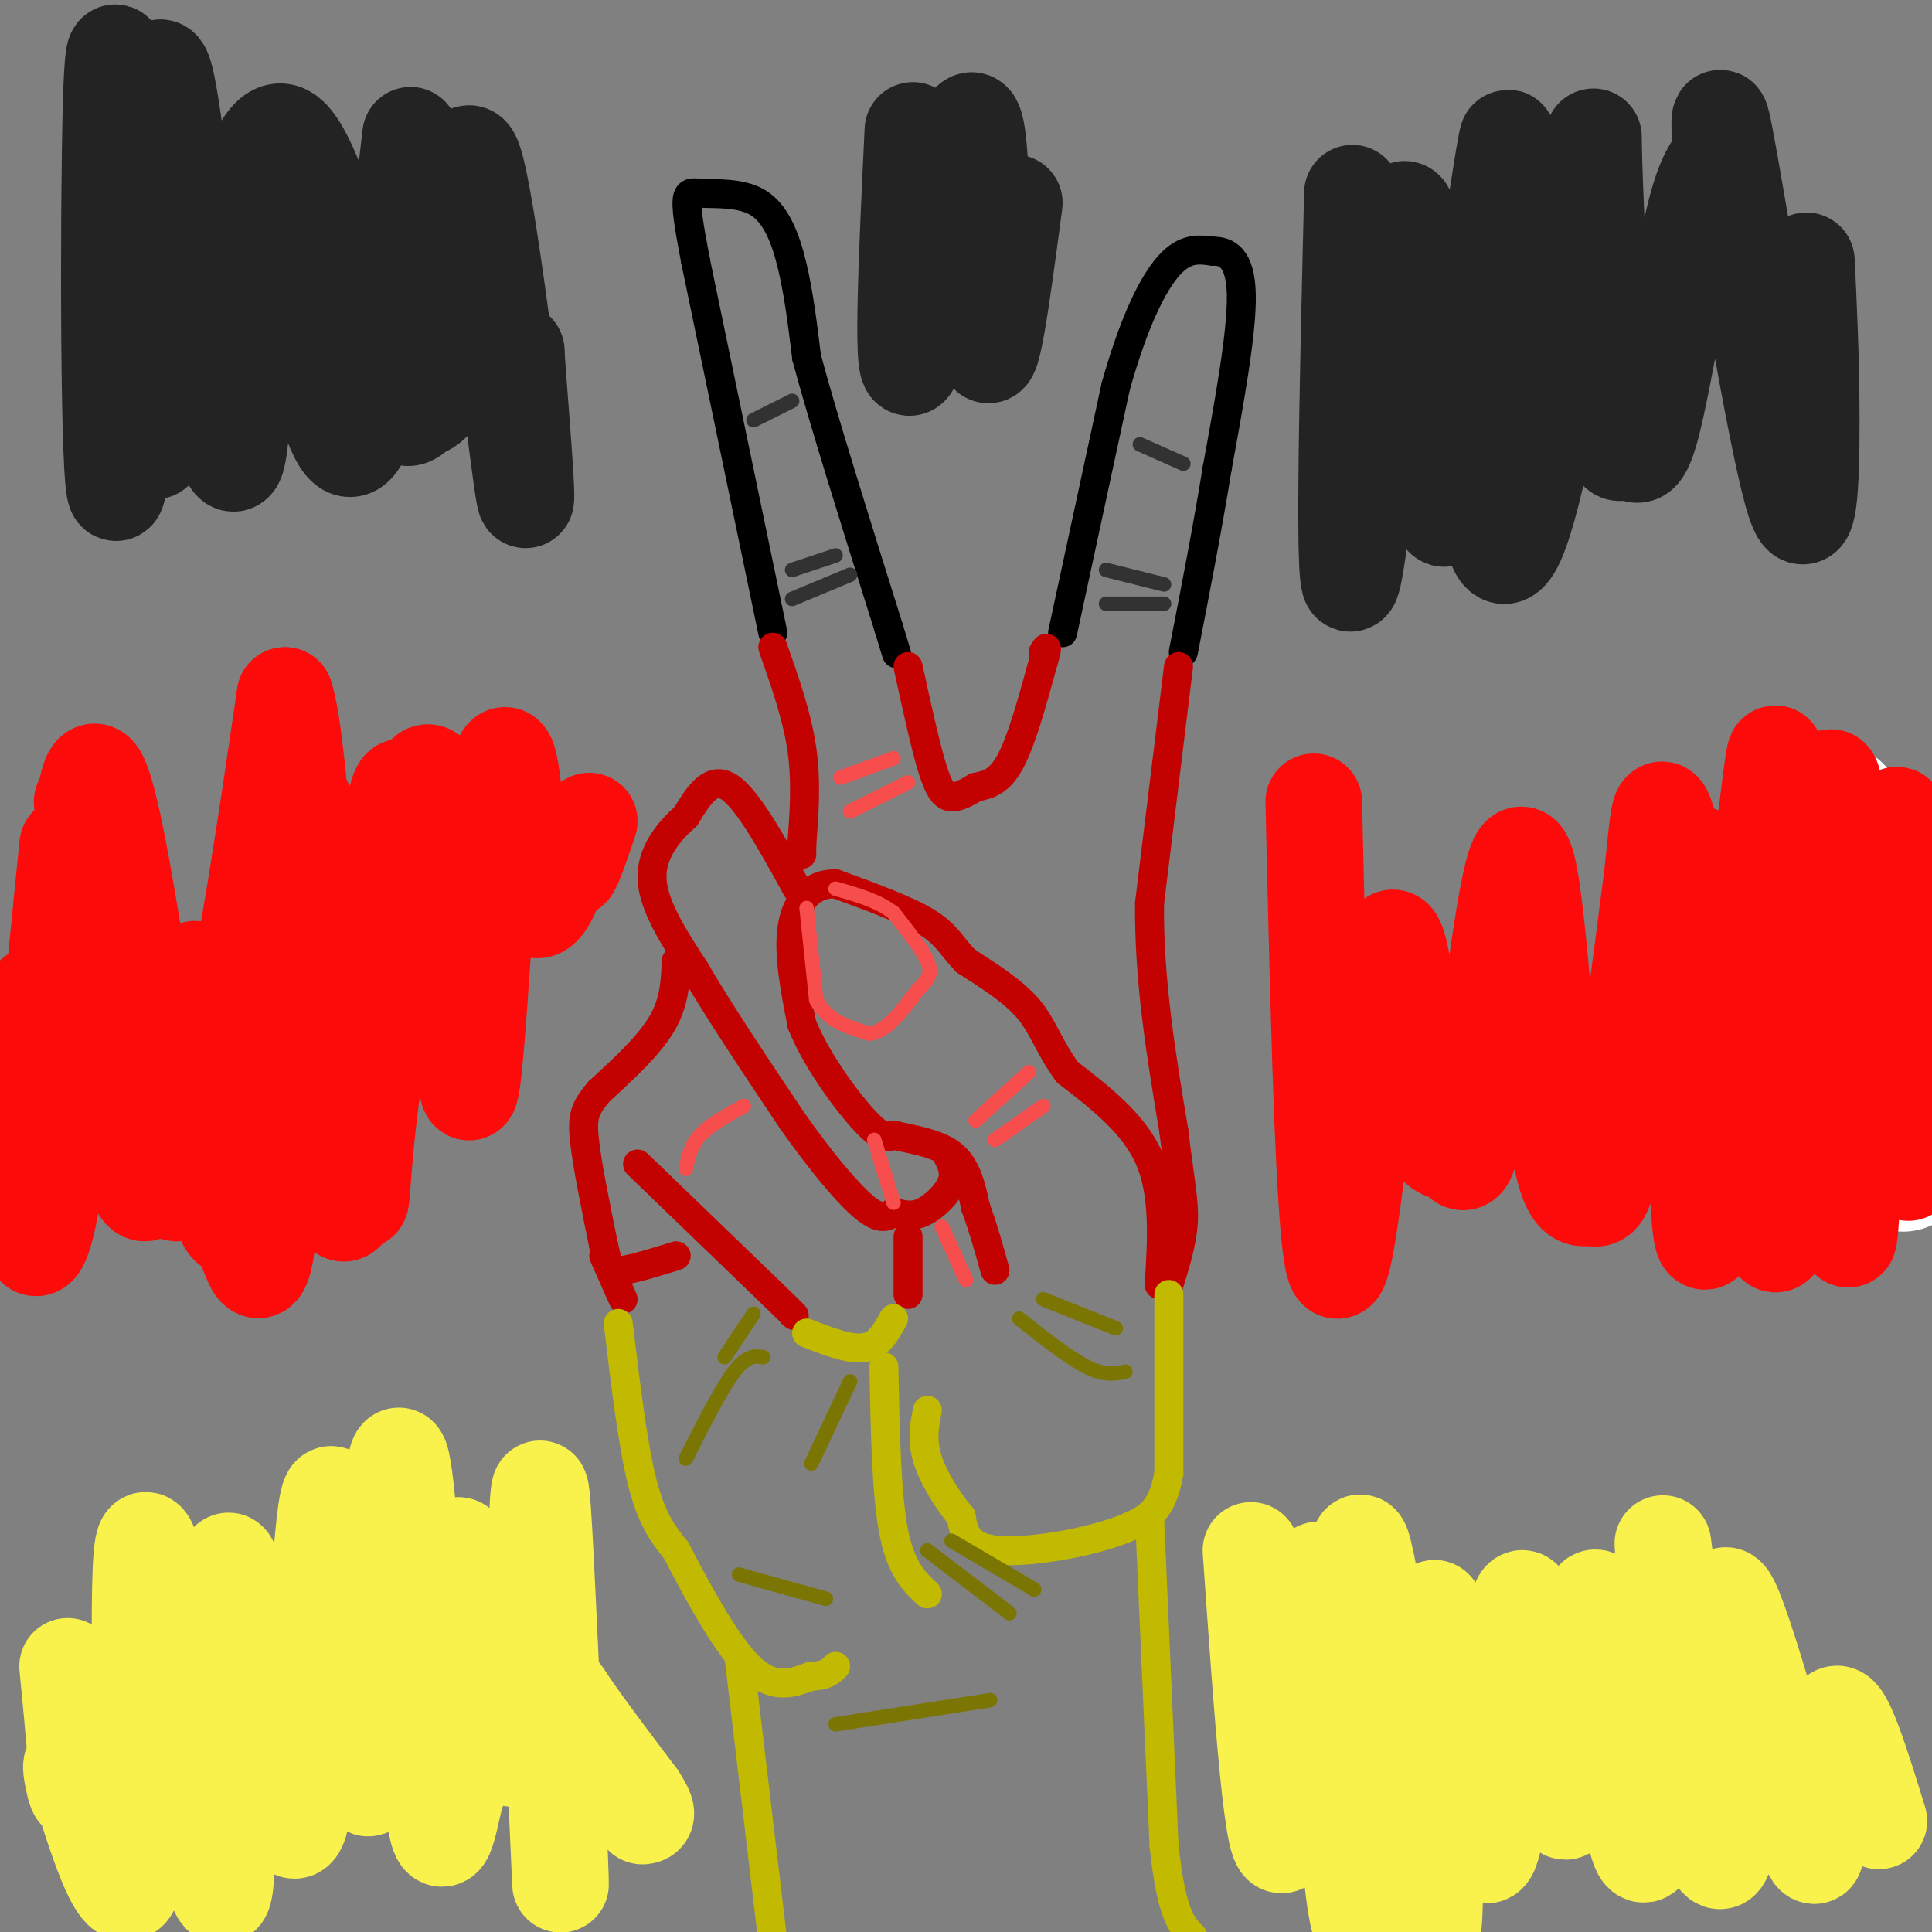
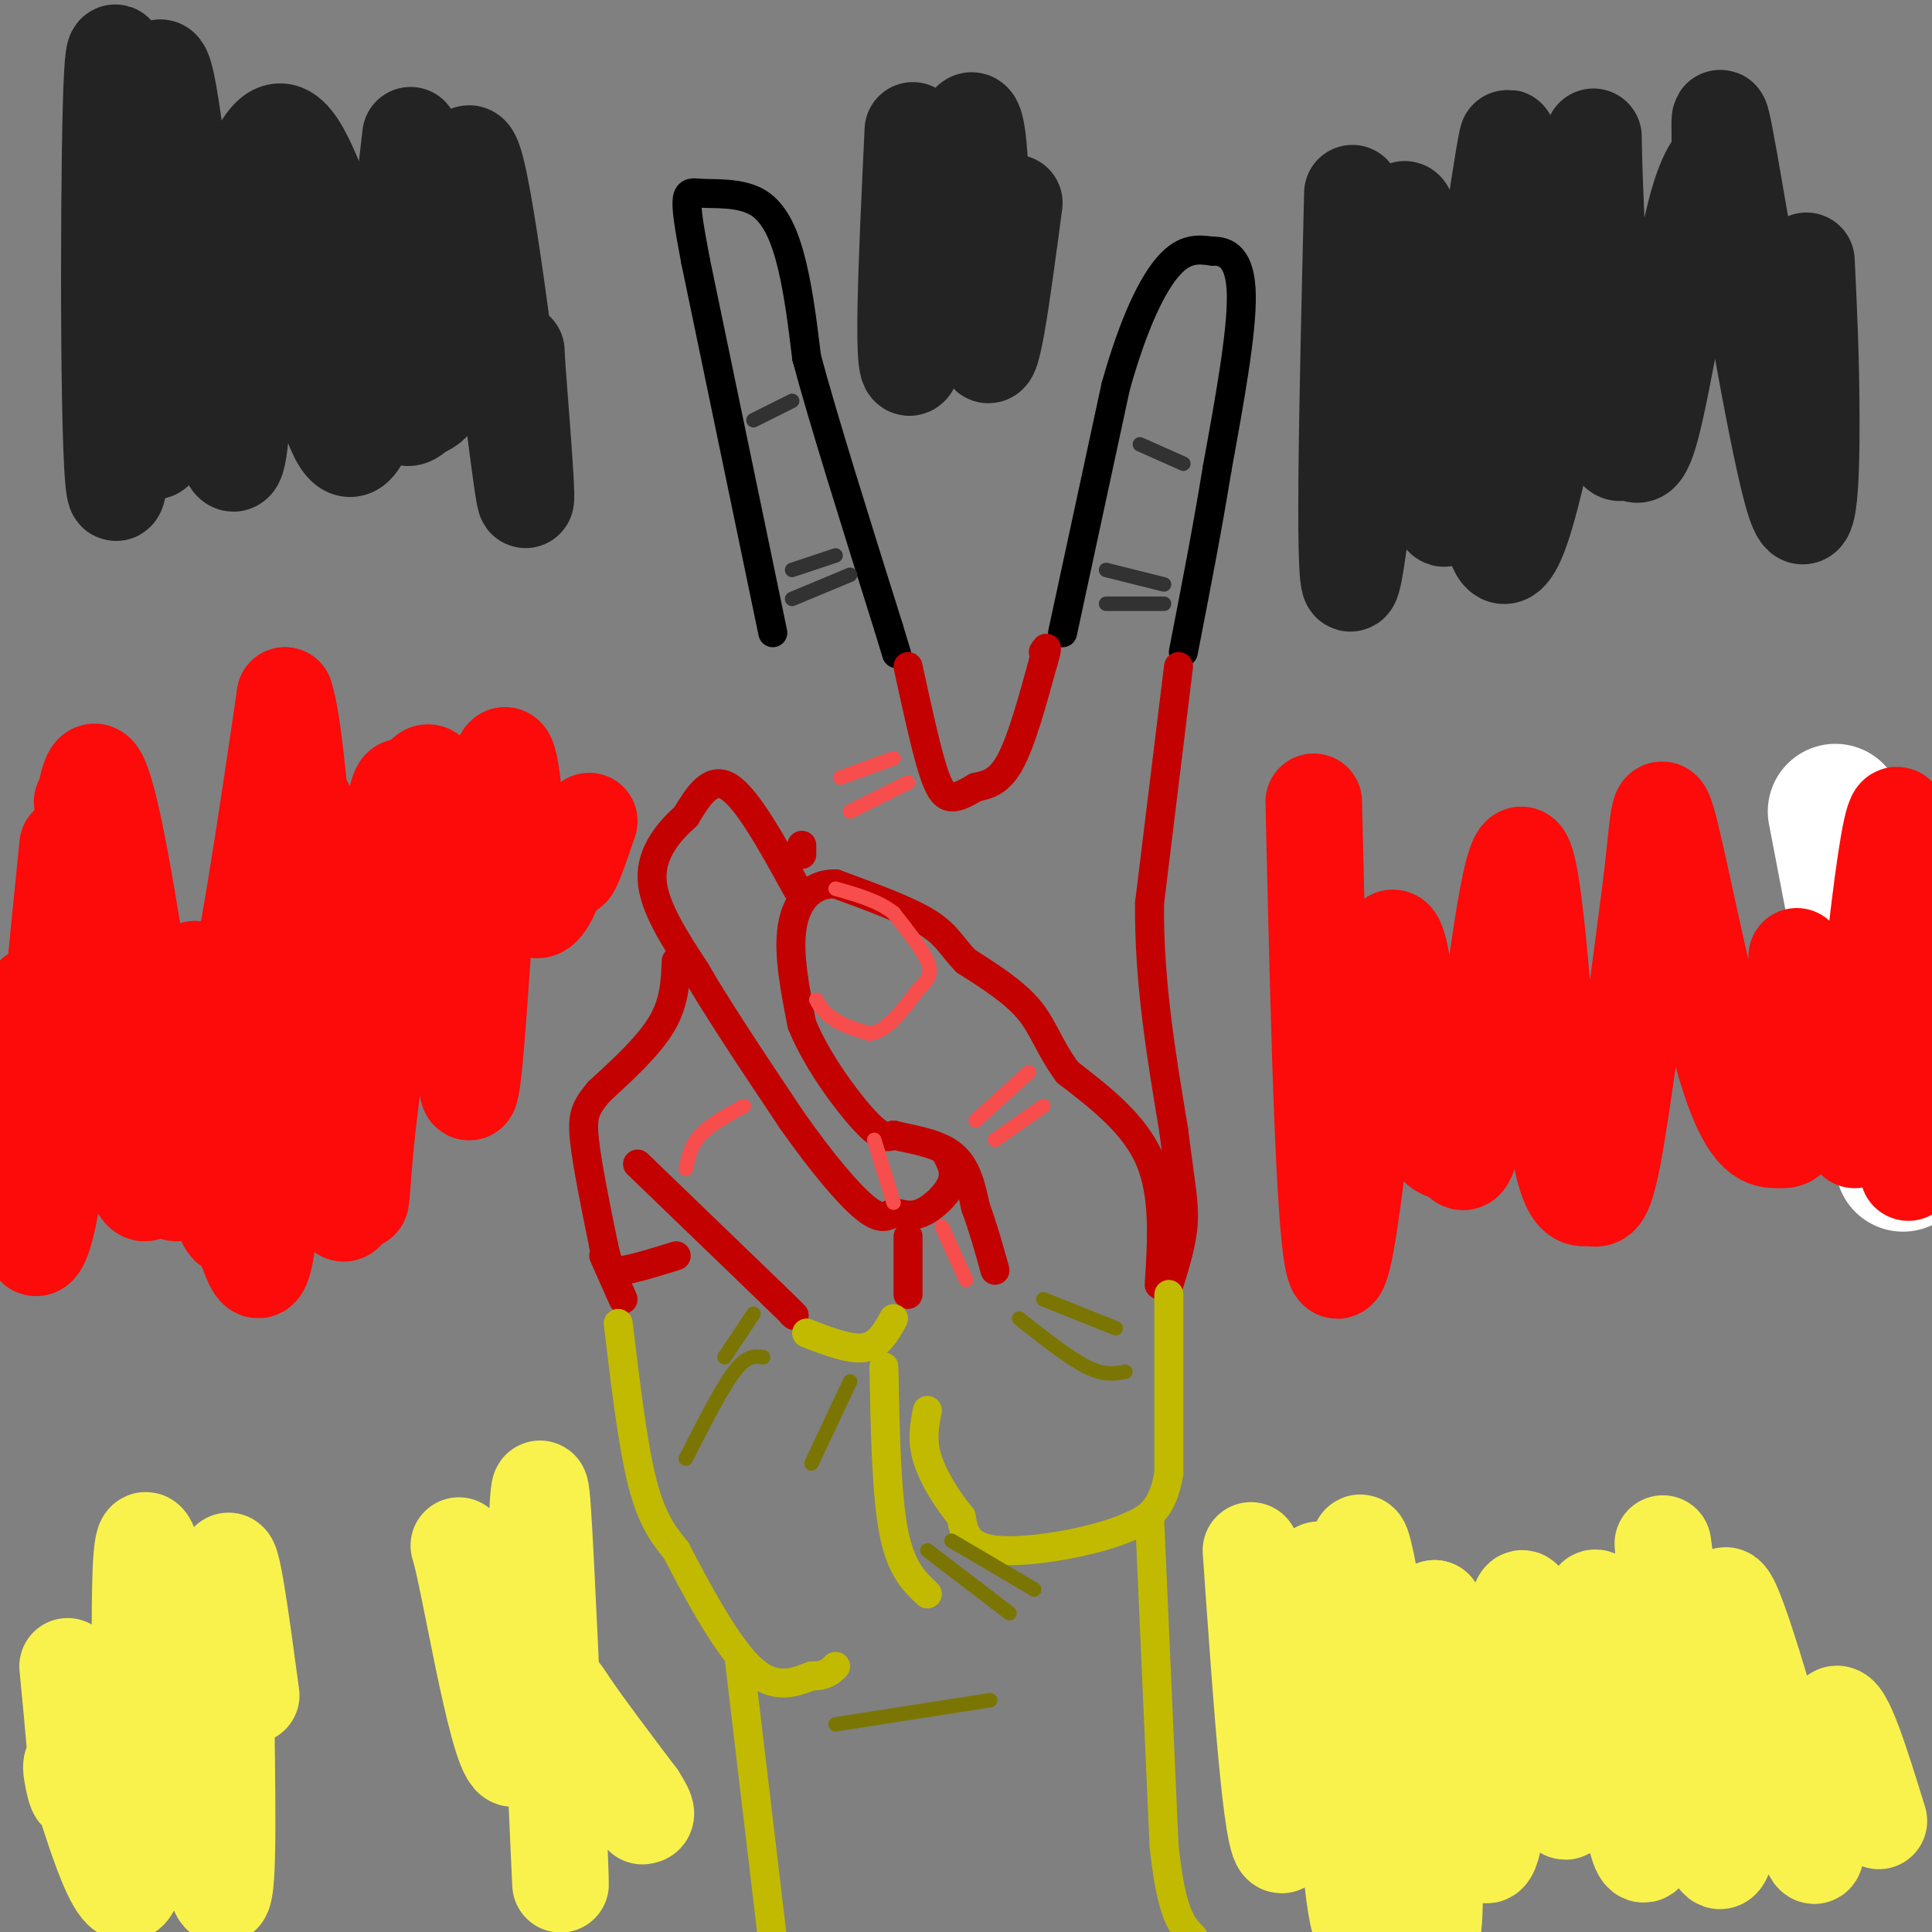
<svg xmlns="http://www.w3.org/2000/svg" viewBox="0 0 400 400" version="1.1">
  <rect x="0" y="0" width="400" height="400" fill="#808080" stroke="none" />
  <g fill="none" stroke="#000000" stroke-width="6" stroke-linecap="round" stroke-linejoin="round">
    <path d="M220,131c0.000,0.000 11.000,-51.000 11,-51" />
    <path d="M231,80c3.756,-13.356 7.644,-21.244 11,-25c3.356,-3.756 6.178,-3.378 9,-3" />
    <path d="M251,52c2.956,-0.067 5.844,1.267 6,9c0.156,7.733 -2.422,21.867 -5,36" />
    <path d="M252,97c-2.000,12.333 -4.500,25.167 -7,38" />
    <path d="M160,131c0.000,0.000 -16.000,-77.000 -16,-77" />
    <path d="M144,54c-2.874,-15.057 -2.059,-14.201 1,-14c3.059,0.201 8.362,-0.254 12,2c3.638,2.254 5.611,7.215 7,13c1.389,5.785 2.195,12.392 3,19" />
    <path d="M167,74c3.333,12.500 10.167,34.250 17,56" />
    <path d="M184,130c2.833,9.333 1.417,4.667 0,0" />
  </g>
  <g fill="none" stroke="#C30101" stroke-width="6" stroke-linecap="round" stroke-linejoin="round">
    <path d="M387,194c0.000,0.000 0.100,0.100 0.1,0.1" />
    <path d="M244,138c0.000,0.000 -6.000,49.000 -6,49" />
    <path d="M238,187c-0.167,16.000 2.417,31.500 5,47" />
    <path d="M243,234c1.356,10.956 2.244,14.844 2,19c-0.244,4.156 -1.622,8.578 -3,13" />
    <path d="M240,266c0.583,-9.333 1.167,-18.667 -2,-26c-3.167,-7.333 -10.083,-12.667 -17,-18" />
    <path d="M221,222c-3.844,-5.244 -4.956,-9.356 -8,-13c-3.044,-3.644 -8.022,-6.822 -13,-10" />
    <path d="M200,199c-2.956,-2.978 -3.844,-5.422 -8,-8c-4.156,-2.578 -11.578,-5.289 -19,-8" />
    <path d="M173,183c-5.044,-0.133 -8.156,3.533 -9,9c-0.844,5.467 0.578,12.733 2,20" />
    <path d="M166,212c2.933,7.422 9.267,15.978 13,20c3.733,4.022 4.867,3.511 6,3" />
    <path d="M185,235c3.378,0.867 8.822,1.533 12,4c3.178,2.467 4.089,6.733 5,11" />
    <path d="M202,250c1.500,4.000 2.750,8.500 4,13" />
    <path d="M188,138c1.778,8.156 3.556,16.311 5,21c1.444,4.689 2.556,5.911 4,6c1.444,0.089 3.222,-0.956 5,-2" />
    <path d="M202,163c2.022,-0.489 4.578,-0.711 7,-5c2.422,-4.289 4.711,-12.644 7,-21" />
    <path d="M216,137c1.167,-3.833 0.583,-2.917 0,-2" />
-     <path d="M160,134c2.500,7.083 5.000,14.167 6,21c1.000,6.833 0.500,13.417 0,20" />
    <path d="M166,175c0.000,3.333 0.000,1.667 0,0" />
    <path d="M165,184c-5.083,-9.250 -10.167,-18.500 -14,-21c-3.833,-2.500 -6.417,1.750 -9,6" />
    <path d="M142,169c-3.356,2.978 -7.244,7.422 -7,13c0.244,5.578 4.622,12.289 9,19" />
    <path d="M144,201c4.833,8.333 12.417,19.667 20,31" />
    <path d="M164,232c6.178,8.778 11.622,15.222 15,18c3.378,2.778 4.689,1.889 6,1" />
    <path d="M185,251c1.917,0.440 3.708,1.042 6,0c2.292,-1.042 5.083,-3.726 6,-6c0.917,-2.274 -0.042,-4.137 -1,-6" />
    <path d="M140,199c-0.167,4.250 -0.333,8.500 -3,13c-2.667,4.500 -7.833,9.250 -13,14" />
    <path d="M124,226c-2.867,3.422 -3.533,4.978 -3,10c0.533,5.022 2.267,13.511 4,22" />
    <path d="M125,258c1.022,4.667 1.578,5.333 4,5c2.422,-0.333 6.711,-1.667 11,-3" />
    <path d="M125,260c0.000,0.000 4.000,9.000 4,9" />
    <path d="M132,241c0.000,0.000 28.000,27.000 28,27" />
    <path d="M160,268c5.333,5.167 4.667,4.583 4,4" />
    <path d="M188,268c0.000,0.000 0.000,-12.000 0,-12" />
  </g>
  <g fill="none" stroke="#C1BA01" stroke-width="6" stroke-linecap="round" stroke-linejoin="round">
    <path d="M242,268c0.000,0.000 0.000,37.000 0,37" />
    <path d="M242,305c-1.333,8.000 -4.667,9.500 -8,11" />
    <path d="M234,316c-6.889,3.133 -20.111,5.467 -27,5c-6.889,-0.467 -7.444,-3.733 -8,-7" />
    <path d="M199,314c-2.800,-3.311 -5.800,-8.089 -7,-12c-1.200,-3.911 -0.600,-6.956 0,-10" />
    <path d="M183,283c0.250,13.083 0.500,26.167 2,34c1.500,7.833 4.250,10.417 7,13" />
    <path d="M185,273c-1.500,2.750 -3.000,5.500 -6,6c-3.000,0.500 -7.500,-1.250 -12,-3" />
    <path d="M128,274c1.500,12.583 3.000,25.167 5,33c2.000,7.833 4.500,10.917 7,14" />
    <path d="M140,321c3.844,7.422 9.956,18.978 15,24c5.044,5.022 9.022,3.511 13,2" />
    <path d="M168,347c3.000,0.000 4.000,-1.000 5,-2" />
    <path d="M153,343c0.000,0.000 7.000,59.000 7,59" />
    <path d="M238,314c0.000,0.000 3.000,68.000 3,68" />
    <path d="M241,382c1.500,14.500 3.750,16.750 6,19" />
  </g>
  <g fill="none" stroke="#FFFFFF" stroke-width="28" stroke-linecap="round" stroke-linejoin="round">
    <path d="M380,168c0.000,0.000 14.000,73.000 14,73" />
  </g>
  <g fill="none" stroke="#F84D4D" stroke-width="3" stroke-linecap="round" stroke-linejoin="round">
-     <path d="M167,188c0.000,0.000 2.000,19.000 2,19" />
    <path d="M169,207c2.167,4.333 6.583,5.667 11,7" />
    <path d="M180,214c3.500,-0.333 6.750,-4.667 10,-9" />
    <path d="M190,205c2.311,-2.289 3.089,-3.511 2,-6c-1.089,-2.489 -4.044,-6.244 -7,-10" />
    <path d="M185,189c-3.167,-2.500 -7.583,-3.750 -12,-5" />
    <path d="M185,249c0.000,0.000 -4.000,-13.000 -4,-13" />
    <path d="M142,242c0.500,-2.417 1.000,-4.833 3,-7c2.000,-2.167 5.500,-4.083 9,-6" />
    <path d="M202,232c0.000,0.000 11.000,-10.000 11,-10" />
    <path d="M206,236c0.000,0.000 10.000,-7.000 10,-7" />
    <path d="M176,168c0.000,0.000 12.000,-6.000 12,-6" />
    <path d="M174,161c0.000,0.000 11.000,-4.000 11,-4" />
    <path d="M195,254c0.000,0.000 5.000,11.000 5,11" />
  </g>
  <g fill="none" stroke="#323232" stroke-width="3" stroke-linecap="round" stroke-linejoin="round">
    <path d="M229,118c0.000,0.000 12.000,3.000 12,3" />
    <path d="M229,125c0.000,0.000 12.000,0.000 12,0" />
    <path d="M236,92c0.000,0.000 9.000,4.000 9,4" />
    <path d="M164,118c0.000,0.000 9.000,-3.000 9,-3" />
    <path d="M164,124c0.000,0.000 12.000,-5.000 12,-5" />
    <path d="M156,87c0.000,0.000 8.000,-4.000 8,-4" />
  </g>
  <g fill="none" stroke="#7B7603" stroke-width="3" stroke-linecap="round" stroke-linejoin="round">
    <path d="M233,284c-2.167,0.417 -4.333,0.833 -8,-1c-3.667,-1.833 -8.833,-5.917 -14,-10" />
    <path d="M216,269c0.000,0.000 15.000,6.000 15,6" />
    <path d="M176,286c0.000,0.000 -8.000,17.000 -8,17" />
    <path d="M142,302c3.667,-7.250 7.333,-14.500 10,-18c2.667,-3.500 4.333,-3.250 6,-3" />
    <path d="M156,272c0.000,0.000 -6.000,9.000 -6,9" />
-     <path d="M153,326c0.000,0.000 18.000,5.000 18,5" />
    <path d="M173,357c0.000,0.000 32.000,-5.000 32,-5" />
    <path d="M209,334c0.000,0.000 -17.000,-13.000 -17,-13" />
    <path d="M214,329c0.000,0.000 0.100,0.100 0.1,0.1" />
    <path d="M214,329c0.000,0.000 -17.000,-10.000 -17,-10" />
  </g>
  <g fill="none" stroke="#FD0A0A" stroke-width="20" stroke-linecap="round" stroke-linejoin="round">
    <path d="M272,166c1.143,49.301 2.285,98.601 5,97c2.715,-1.601 7.001,-54.105 10,-66c2.999,-11.895 4.711,16.819 7,30c2.289,13.181 5.154,10.828 7,12c1.846,1.172 2.671,5.868 5,-10c2.329,-15.868 6.160,-52.299 9,-52c2.840,0.299 4.689,37.328 7,55c2.311,17.672 5.084,15.989 7,16c1.916,0.011 2.976,1.718 5,-9c2.024,-10.718 5.012,-33.859 8,-57" />
    <path d="M342,182c1.561,-13.681 1.462,-19.384 4,-9c2.538,10.384 7.711,36.856 12,50c4.289,13.144 7.693,12.962 10,13c2.307,0.038 3.516,0.297 4,-6c0.484,-6.297 0.242,-19.148 0,-32" />
    <path d="M17,166c4.484,40.697 8.969,81.395 13,81c4.031,-0.395 7.610,-41.881 10,-46c2.390,-4.119 3.591,29.130 5,43c1.409,13.870 3.024,8.360 5,12c1.976,3.640 4.311,16.428 6,-6c1.689,-22.428 2.731,-80.074 6,-84c3.269,-3.926 8.765,45.866 11,68c2.235,22.134 1.210,16.610 3,0c1.790,-16.610 6.395,-44.305 11,-72" />
    <path d="M87,162c3.143,-7.881 5.500,8.417 7,26c1.500,17.583 2.143,36.452 3,38c0.857,1.548 1.929,-14.226 3,-30" />
  </g>
  <g fill="none" stroke="#232323" stroke-width="20" stroke-linecap="round" stroke-linejoin="round">
    <path d="M280,40c-1.044,43.569 -2.089,87.138 0,80c2.089,-7.138 7.310,-64.984 10,-75c2.690,-10.016 2.849,27.799 4,43c1.151,15.201 3.294,7.790 4,11c0.706,3.210 -0.026,17.043 3,0c3.026,-17.043 9.811,-64.960 11,-70c1.189,-5.040 -3.218,32.797 -4,57c-0.782,24.203 2.062,34.772 6,26c3.938,-8.772 8.969,-36.886 14,-65" />
    <path d="M328,47c2.489,-16.279 1.711,-24.477 2,-14c0.289,10.477 1.645,39.630 3,52c1.355,12.370 2.709,7.958 4,8c1.291,0.042 2.520,4.539 5,-5c2.480,-9.539 6.210,-33.113 9,-44c2.790,-10.887 4.640,-9.089 5,-13c0.360,-3.911 -0.769,-13.533 2,2c2.769,15.533 9.438,56.220 13,69c3.562,12.780 4.018,-2.349 4,-15c-0.018,-12.651 -0.509,-22.826 -1,-33" />
    <path d="M189,27c-1.304,27.482 -2.607,54.964 0,48c2.607,-6.964 9.125,-48.375 12,-50c2.875,-1.625 2.107,36.536 3,46c0.893,9.464 3.446,-9.768 6,-29" />
    <path d="M85,28c-4.066,35.529 -8.131,71.057 -14,64c-5.869,-7.057 -13.541,-56.701 -17,-56c-3.459,0.701 -2.705,51.746 -5,59c-2.295,7.254 -7.640,-29.283 -11,-54c-3.360,-24.717 -4.736,-37.615 -7,-16c-2.264,21.615 -5.417,77.742 -7,77c-1.583,-0.742 -1.595,-58.355 -1,-80c0.595,-21.645 1.798,-7.323 3,7" />
    <path d="M26,29c1.142,14.158 2.498,46.053 4,58c1.502,11.947 3.150,3.946 4,2c0.850,-1.946 0.903,2.164 4,-8c3.097,-10.164 9.239,-34.601 14,-46c4.761,-11.399 8.142,-9.760 13,2c4.858,11.760 11.192,33.643 15,43c3.808,9.357 5.089,6.190 7,5c1.911,-1.190 4.450,-0.401 6,-15c1.550,-14.599 2.110,-44.584 5,-37c2.890,7.584 8.112,52.738 10,66c1.888,13.262 0.444,-5.369 -1,-24" />
    <path d="M107,75c-0.167,-4.000 -0.083,-2.000 0,0" />
  </g>
  <g fill="none" stroke="#F9F24D" stroke-width="20" stroke-linecap="round" stroke-linejoin="round">
    <path d="M259,321c2.345,33.606 4.690,67.212 7,60c2.310,-7.212 4.584,-55.242 7,-56c2.416,-0.758 4.973,45.757 7,64c2.027,18.243 3.524,8.214 3,-15c-0.524,-23.214 -3.068,-59.614 -1,-54c2.068,5.614 8.749,53.242 12,71c3.251,17.758 3.072,5.645 3,-9c-0.072,-14.645 -0.036,-31.823 0,-49" />
    <path d="M297,333c2.195,8.148 7.682,53.018 11,51c3.318,-2.018 4.468,-50.924 7,-53c2.532,-2.076 6.446,42.679 9,44c2.554,1.321 3.746,-40.790 6,-44c2.254,-3.210 5.568,32.482 8,46c2.432,13.518 3.980,4.862 5,-6c1.020,-10.862 1.510,-23.931 2,-37" />
    <path d="M345,334c-0.155,-11.239 -1.543,-20.837 0,-9c1.543,11.837 6.015,45.108 9,56c2.985,10.892 4.481,-0.596 4,-17c-0.481,-16.404 -2.941,-37.722 0,-33c2.941,4.722 11.283,35.486 15,47c3.717,11.514 2.811,3.777 3,2c0.189,-1.777 1.474,2.406 2,-3c0.526,-5.406 0.293,-20.402 2,-22c1.707,-1.598 5.353,10.201 9,22" />
    <path d="M14,345c1.219,12.634 2.438,25.268 2,26c-0.438,0.732 -2.533,-10.439 0,-3c2.533,7.439 9.694,33.489 12,20c2.306,-13.489 -0.244,-66.518 2,-69c2.244,-2.482 9.282,45.582 13,64c3.718,18.418 4.116,7.189 4,-11c-0.116,-18.189 -0.748,-43.340 0,-48c0.748,-4.660 2.874,11.170 5,27" />
-     <path d="M52,351c2.111,9.517 4.889,19.809 7,25c2.111,5.191 3.553,5.281 5,-14c1.447,-19.281 2.897,-57.932 5,-52c2.103,5.932 4.860,56.447 7,60c2.140,3.553 3.664,-39.856 5,-58c1.336,-18.144 2.485,-11.022 4,7c1.515,18.022 3.396,46.944 5,57c1.604,10.056 2.932,1.246 4,-3c1.068,-4.246 1.877,-3.927 2,-12c0.123,-8.073 -0.438,-24.536 -1,-41" />
    <path d="M95,320c2.052,6.120 7.680,41.921 11,44c3.320,2.079 4.330,-29.564 5,-45c0.670,-15.436 1.000,-14.664 2,5c1.000,19.664 2.670,58.219 3,65c0.330,6.781 -0.680,-18.213 -1,-30c-0.320,-11.787 0.052,-10.368 3,-6c2.948,4.368 8.474,11.684 14,19" />
    <path d="M132,372c2.500,3.833 1.750,3.917 1,4" />
  </g>
  <g fill="none" stroke="#FD0A0A" stroke-width="20" stroke-linecap="round" stroke-linejoin="round">
-     <path d="M352,177c-0.710,45.098 -1.420,90.196 2,78c3.420,-12.196 10.971,-81.685 13,-96c2.029,-14.315 -1.465,26.543 -2,58c-0.535,31.457 1.887,53.514 5,32c3.113,-21.514 6.915,-86.600 9,-88c2.085,-1.400 2.453,60.886 3,84c0.547,23.114 1.274,7.057 2,-9" />
    <path d="M384,236c2.249,-21.596 6.871,-71.088 9,-67c2.129,4.088 1.766,61.754 2,72c0.234,10.246 1.067,-26.930 2,-36c0.933,-9.070 1.967,9.965 3,29" />
    <path d="M14,175c-3.038,30.606 -6.077,61.213 -7,61c-0.923,-0.213 0.269,-31.244 0,-30c-0.269,1.244 -1.998,34.763 -1,47c0.998,12.237 4.723,3.191 7,-24c2.277,-27.191 3.107,-72.526 7,-69c3.893,3.526 10.847,55.914 14,76c3.153,20.086 2.503,7.869 4,1c1.497,-6.869 5.142,-8.391 9,-23c3.858,-14.609 7.929,-42.304 12,-70" />
    <path d="M59,144c3.497,9.977 6.239,69.919 9,94c2.761,24.081 5.540,12.302 8,-12c2.460,-24.302 4.602,-61.128 7,-63c2.398,-1.872 5.053,31.210 7,43c1.947,11.790 3.188,2.286 4,0c0.812,-2.286 1.195,2.644 3,-8c1.805,-10.644 5.030,-36.863 7,-41c1.970,-4.137 2.684,13.809 4,23c1.316,9.191 3.233,9.626 5,7c1.767,-2.626 3.383,-8.313 5,-14" />
    <path d="M118,173c0.600,-0.178 -0.400,6.378 0,7c0.400,0.622 2.200,-4.689 4,-10" />
  </g>
</svg>